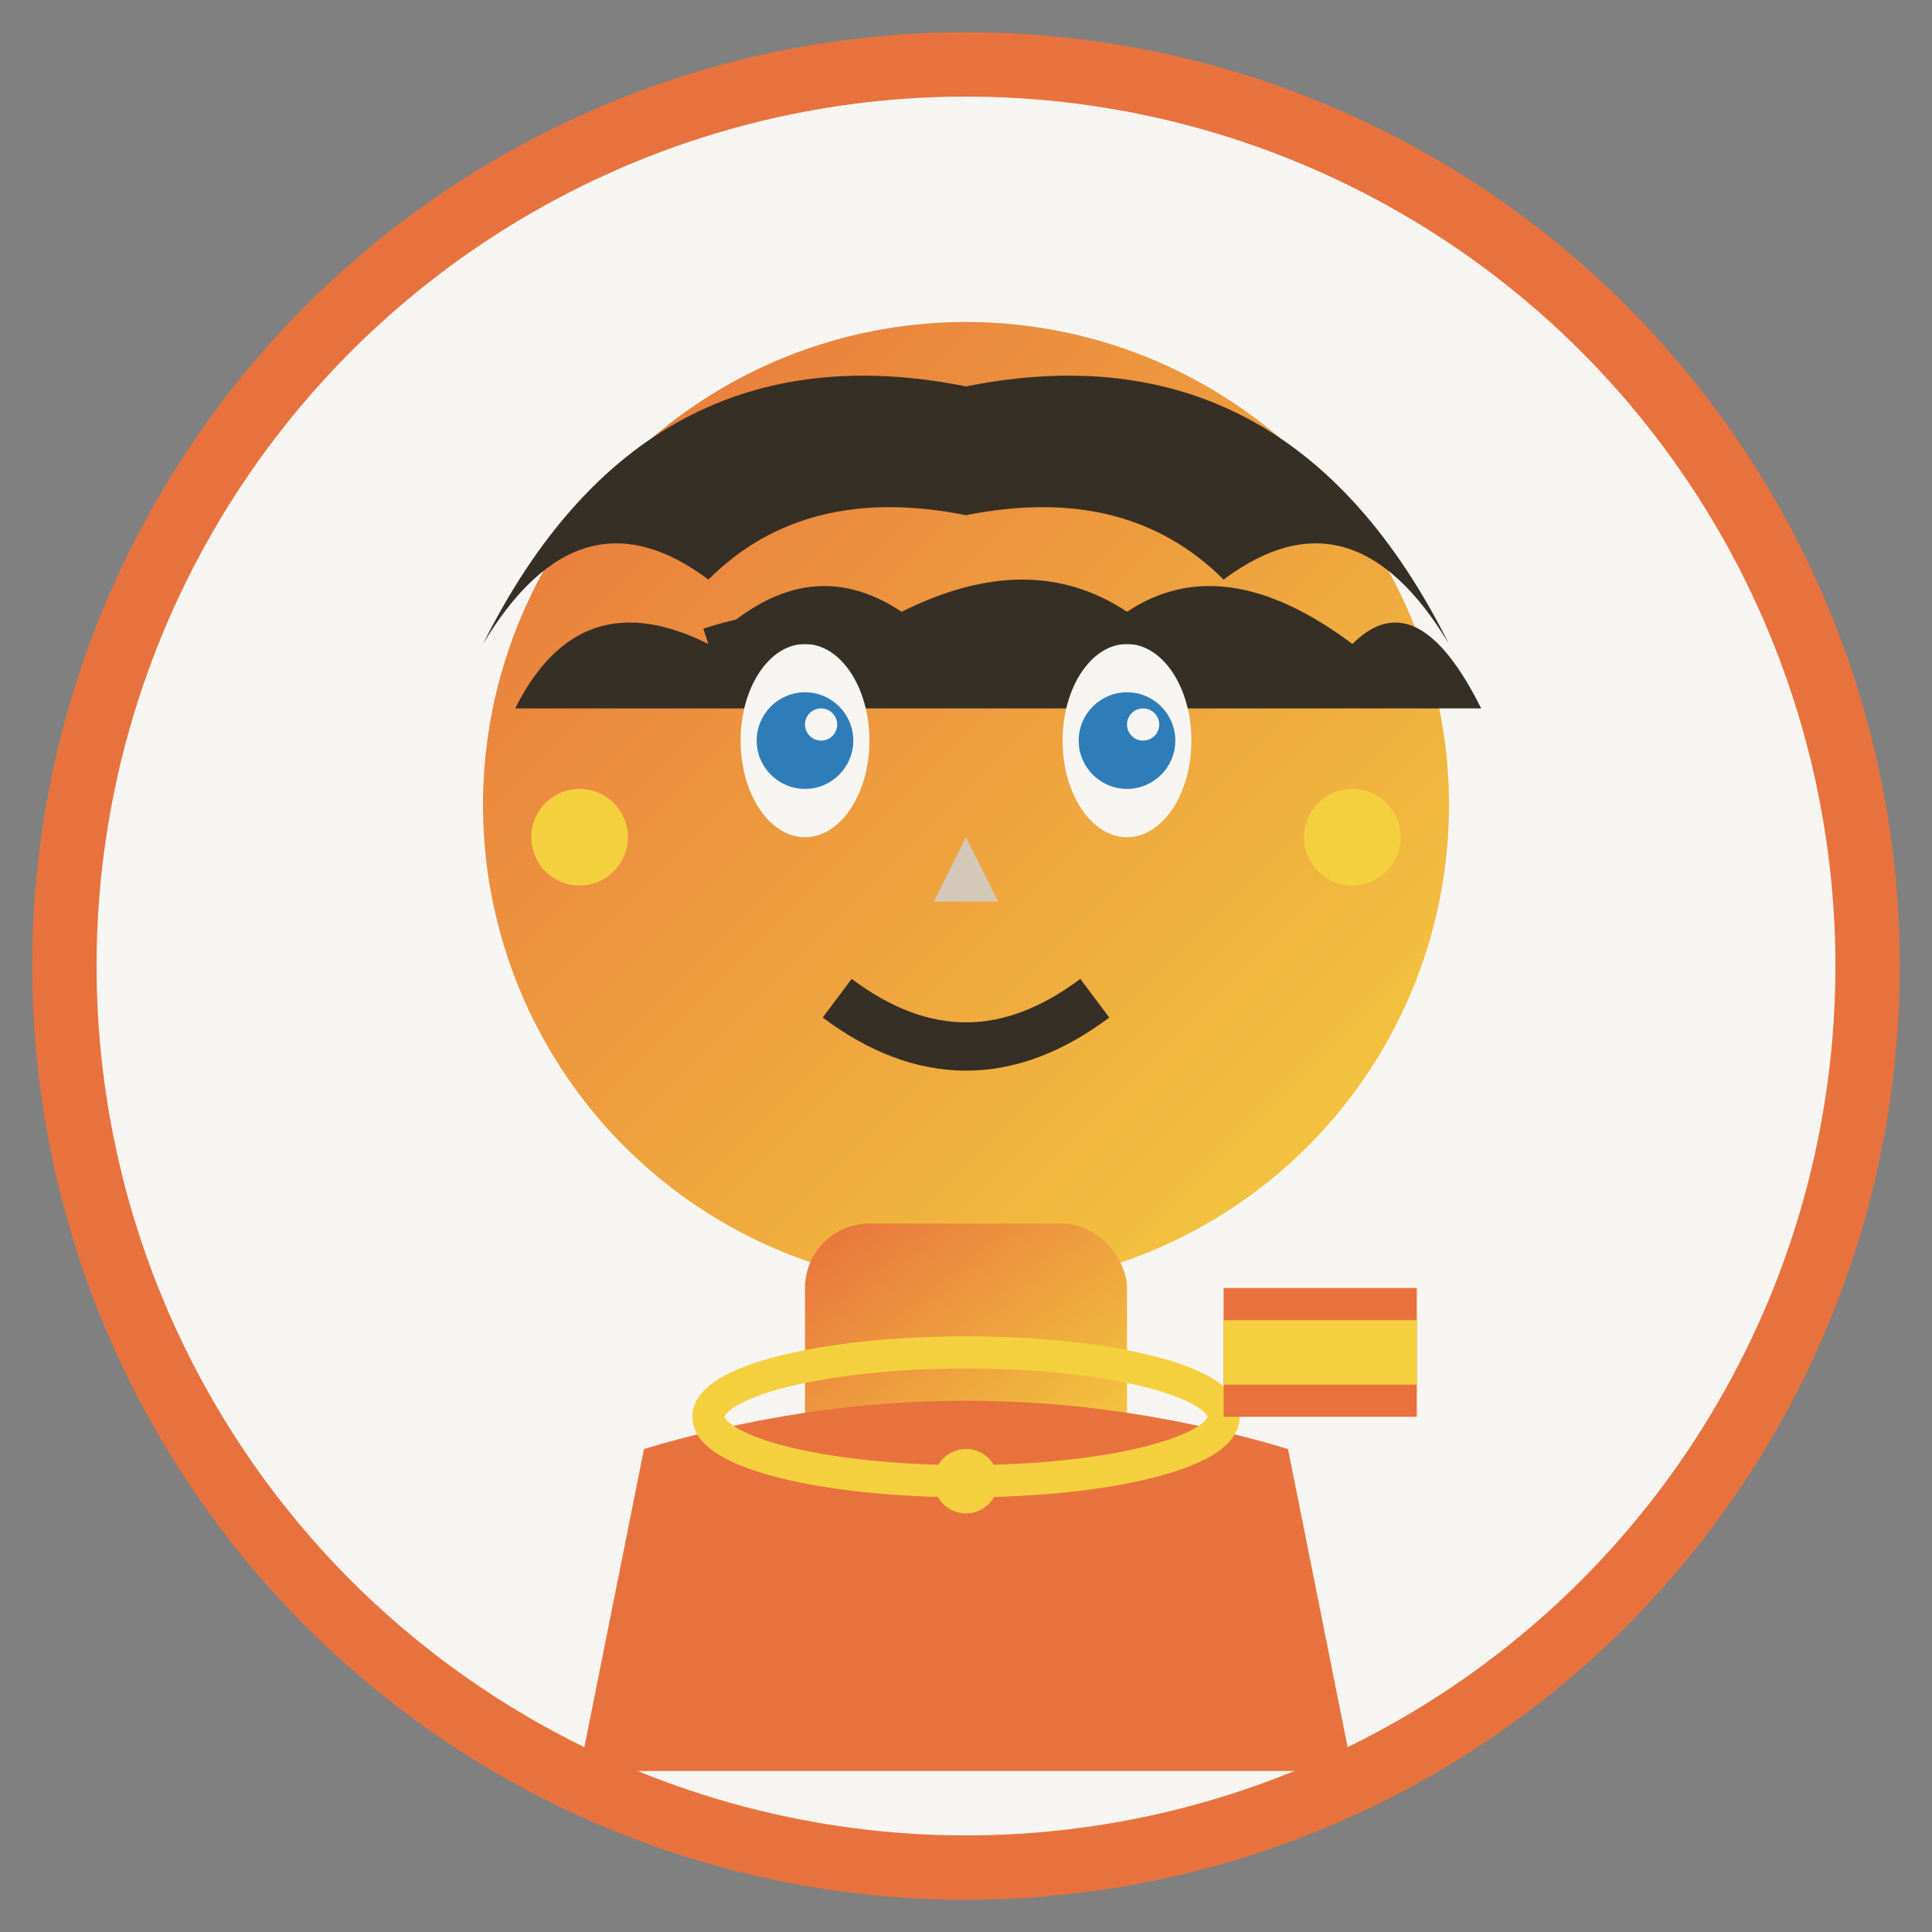
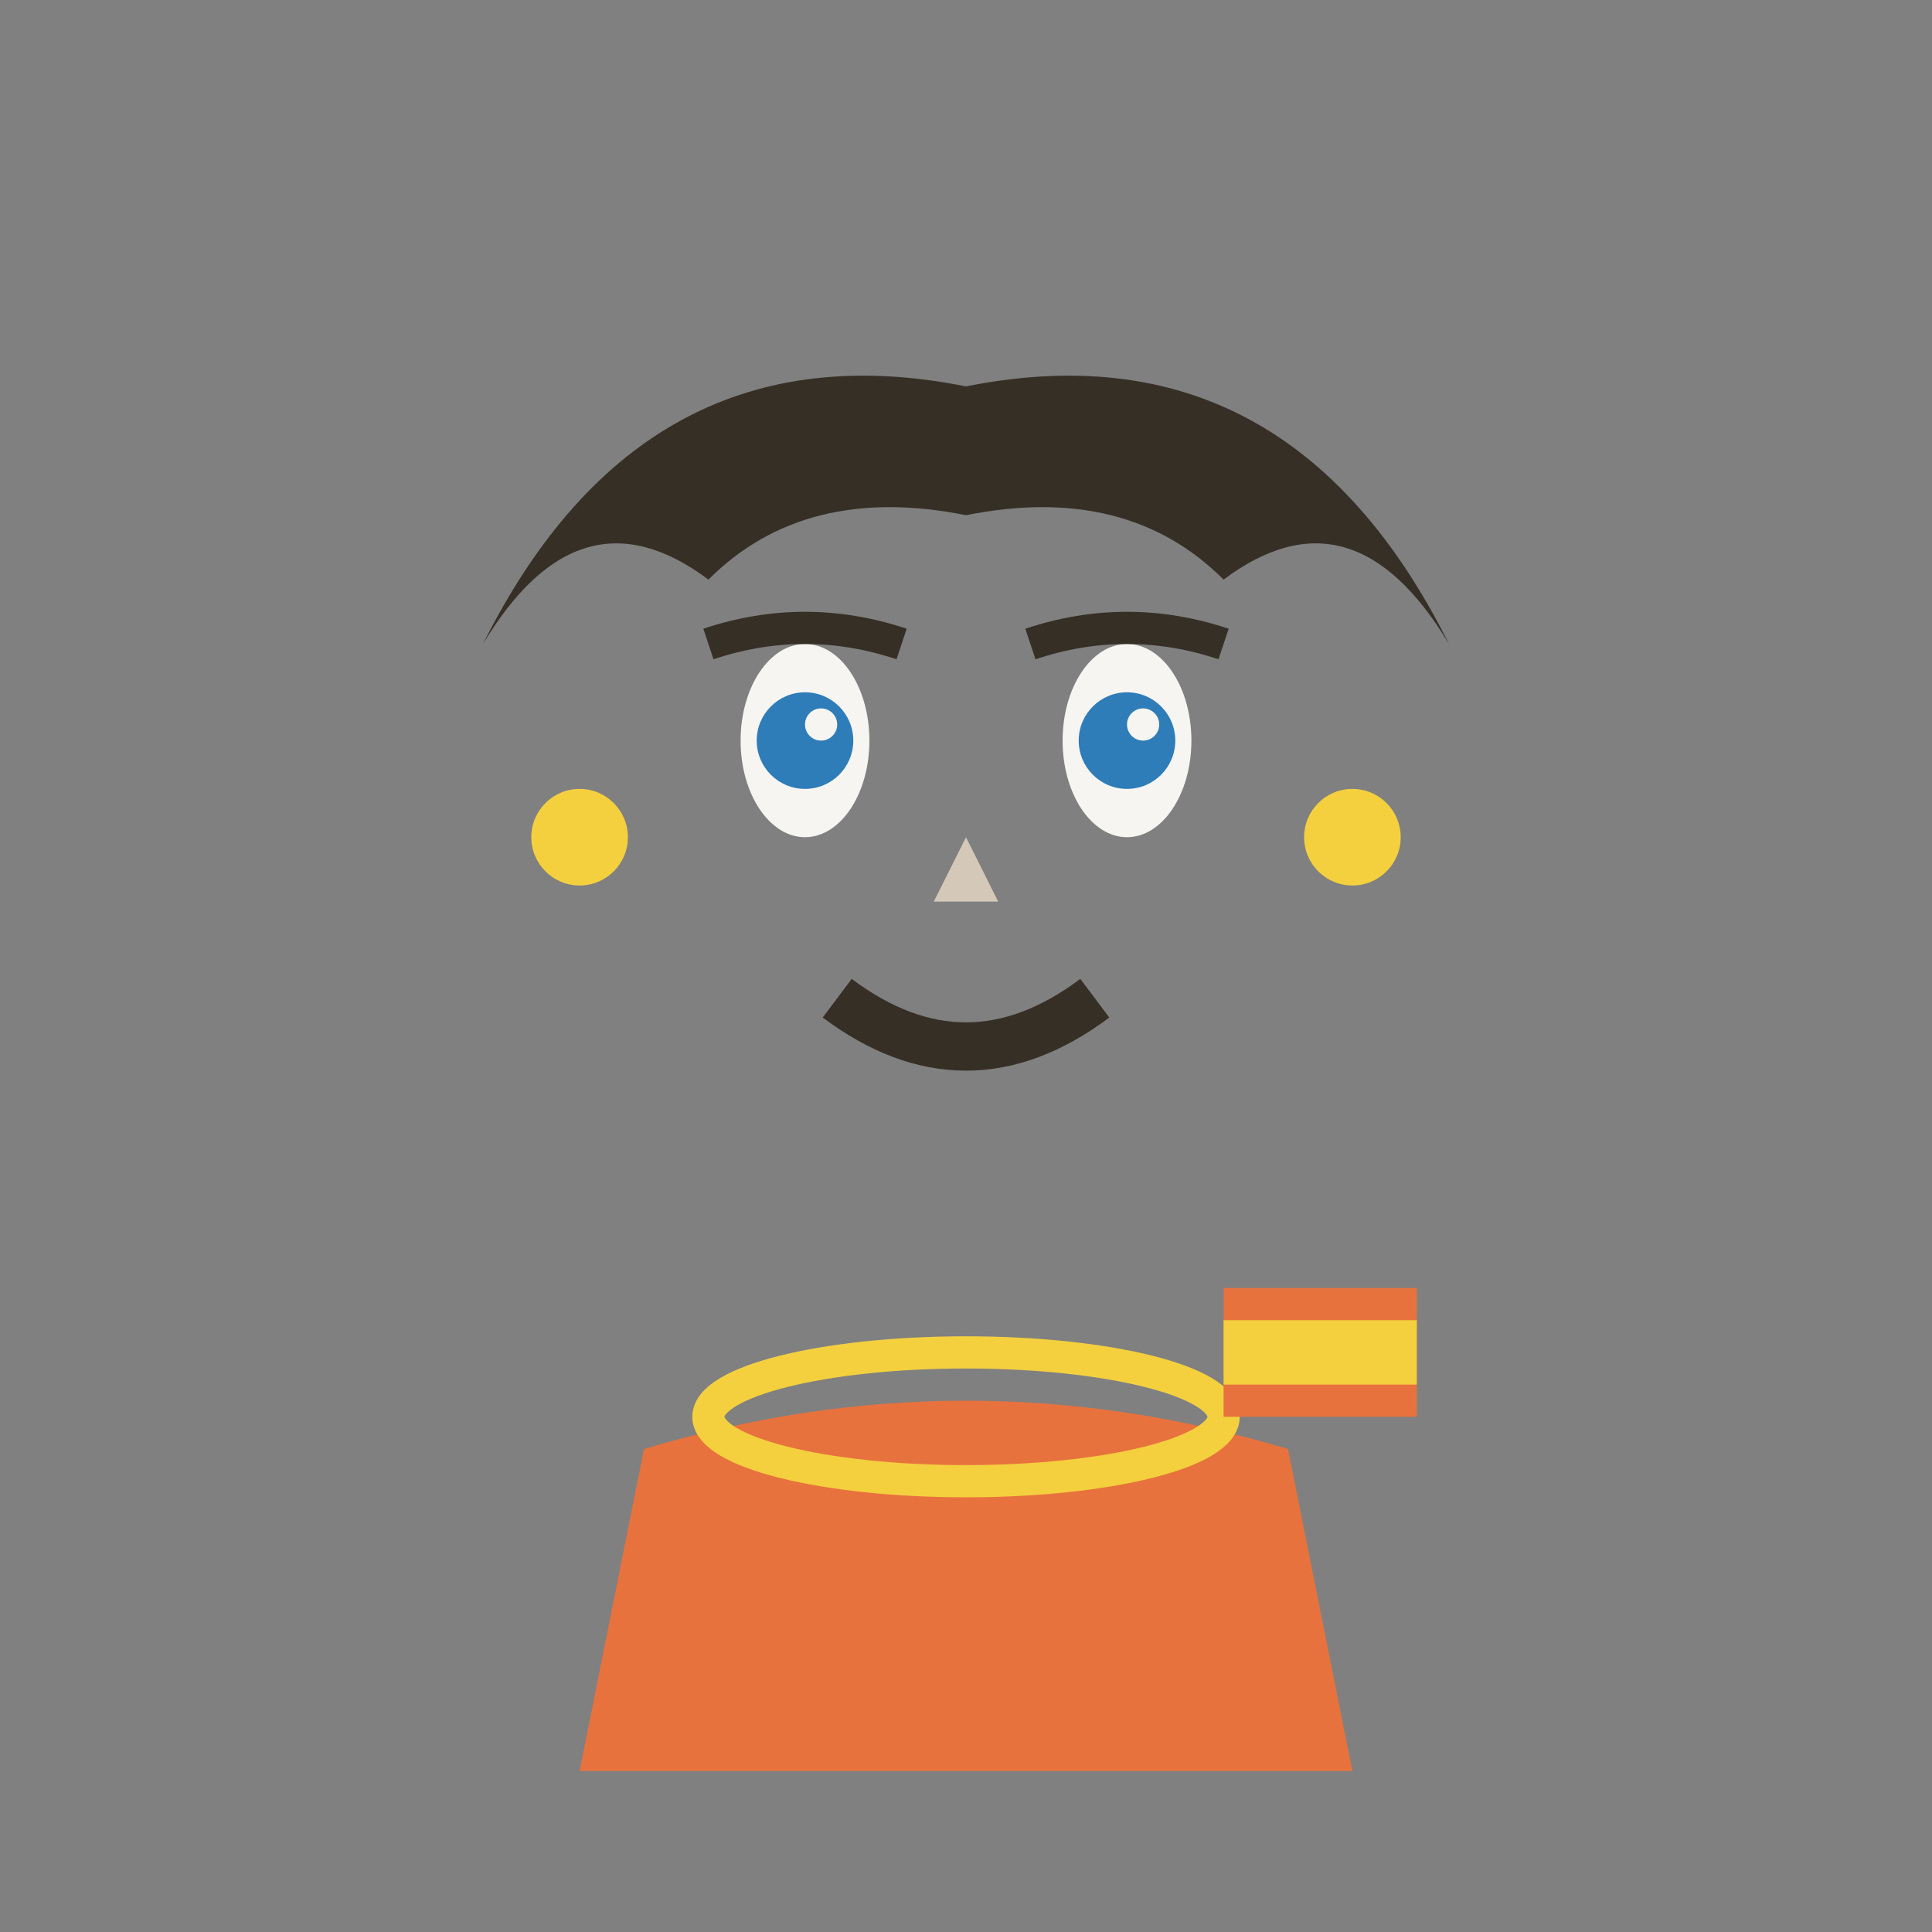
<svg xmlns="http://www.w3.org/2000/svg" width="60" height="60" viewBox="0 0 60 60" fill="none">
  <rect x="0" y="0" width="60" height="60" fill="#808080" stroke="none" />
  <defs>
    <linearGradient id="mariaGradient" x1="0%" y1="0%" x2="100%" y2="100%">
      <stop offset="0%" style="stop-color:#E8723D;stop-opacity:1" />
      <stop offset="100%" style="stop-color:#F4D03F;stop-opacity:1" />
    </linearGradient>
  </defs>
-   <circle cx="30" cy="30" r="28" fill="#F7F5F2" stroke="#E8723D" stroke-width="2" />
-   <circle cx="30" cy="25" r="15" fill="url(#mariaGradient)" />
  <path d="M15 20 Q20 10 30 12 Q40 10 45 20 Q42 15 38 18 Q35 15 30 16 Q25 15 22 18 Q18 15 15 20" fill="#362F26" />
-   <path d="M16 22 Q18 18 22 20 Q25 17 28 19 Q32 17 35 19 Q38 17 42 20 Q44 18 46 22" fill="#362F26" />
  <ellipse cx="25" cy="23" rx="2" ry="3" fill="#F7F5F2" />
  <ellipse cx="35" cy="23" rx="2" ry="3" fill="#F7F5F2" />
  <circle cx="25" cy="23" r="1.5" fill="#2E7DB8" />
  <circle cx="35" cy="23" r="1.5" fill="#2E7DB8" />
  <circle cx="25.5" cy="22.5" r="0.5" fill="#F7F5F2" />
  <circle cx="35.5" cy="22.5" r="0.5" fill="#F7F5F2" />
  <path d="M22 20 Q25 19 28 20" stroke="#362F26" stroke-width="1" fill="none" />
  <path d="M32 20 Q35 19 38 20" stroke="#362F26" stroke-width="1" fill="none" />
  <path d="M30 26 L29 28 L31 28 Z" fill="#D4C8B8" />
  <path d="M26 31 Q30 34 34 31" stroke="#362F26" stroke-width="1.5" fill="none" />
  <circle cx="18" cy="26" r="1.5" fill="#F4D03F" />
  <circle cx="42" cy="26" r="1.5" fill="#F4D03F" />
-   <rect x="25" y="38" width="10" height="8" fill="url(#mariaGradient)" rx="2" />
-   <path d="M20 45 Q30 42 40 45 L42 55 L18 55 Z" fill="#E8723D" />
+   <path d="M20 45 Q30 42 40 45 L42 55 L18 55 " fill="#E8723D" />
  <ellipse cx="30" cy="44" rx="8" ry="2" fill="none" stroke="#F4D03F" stroke-width="1" />
-   <circle cx="30" cy="46" r="1" fill="#F4D03F" />
  <g transform="translate(38, 40)">
    <rect x="0" y="0" width="6" height="4" fill="#E8723D" />
    <rect x="0" y="1" width="6" height="2" fill="#F4D03F" />
  </g>
</svg>